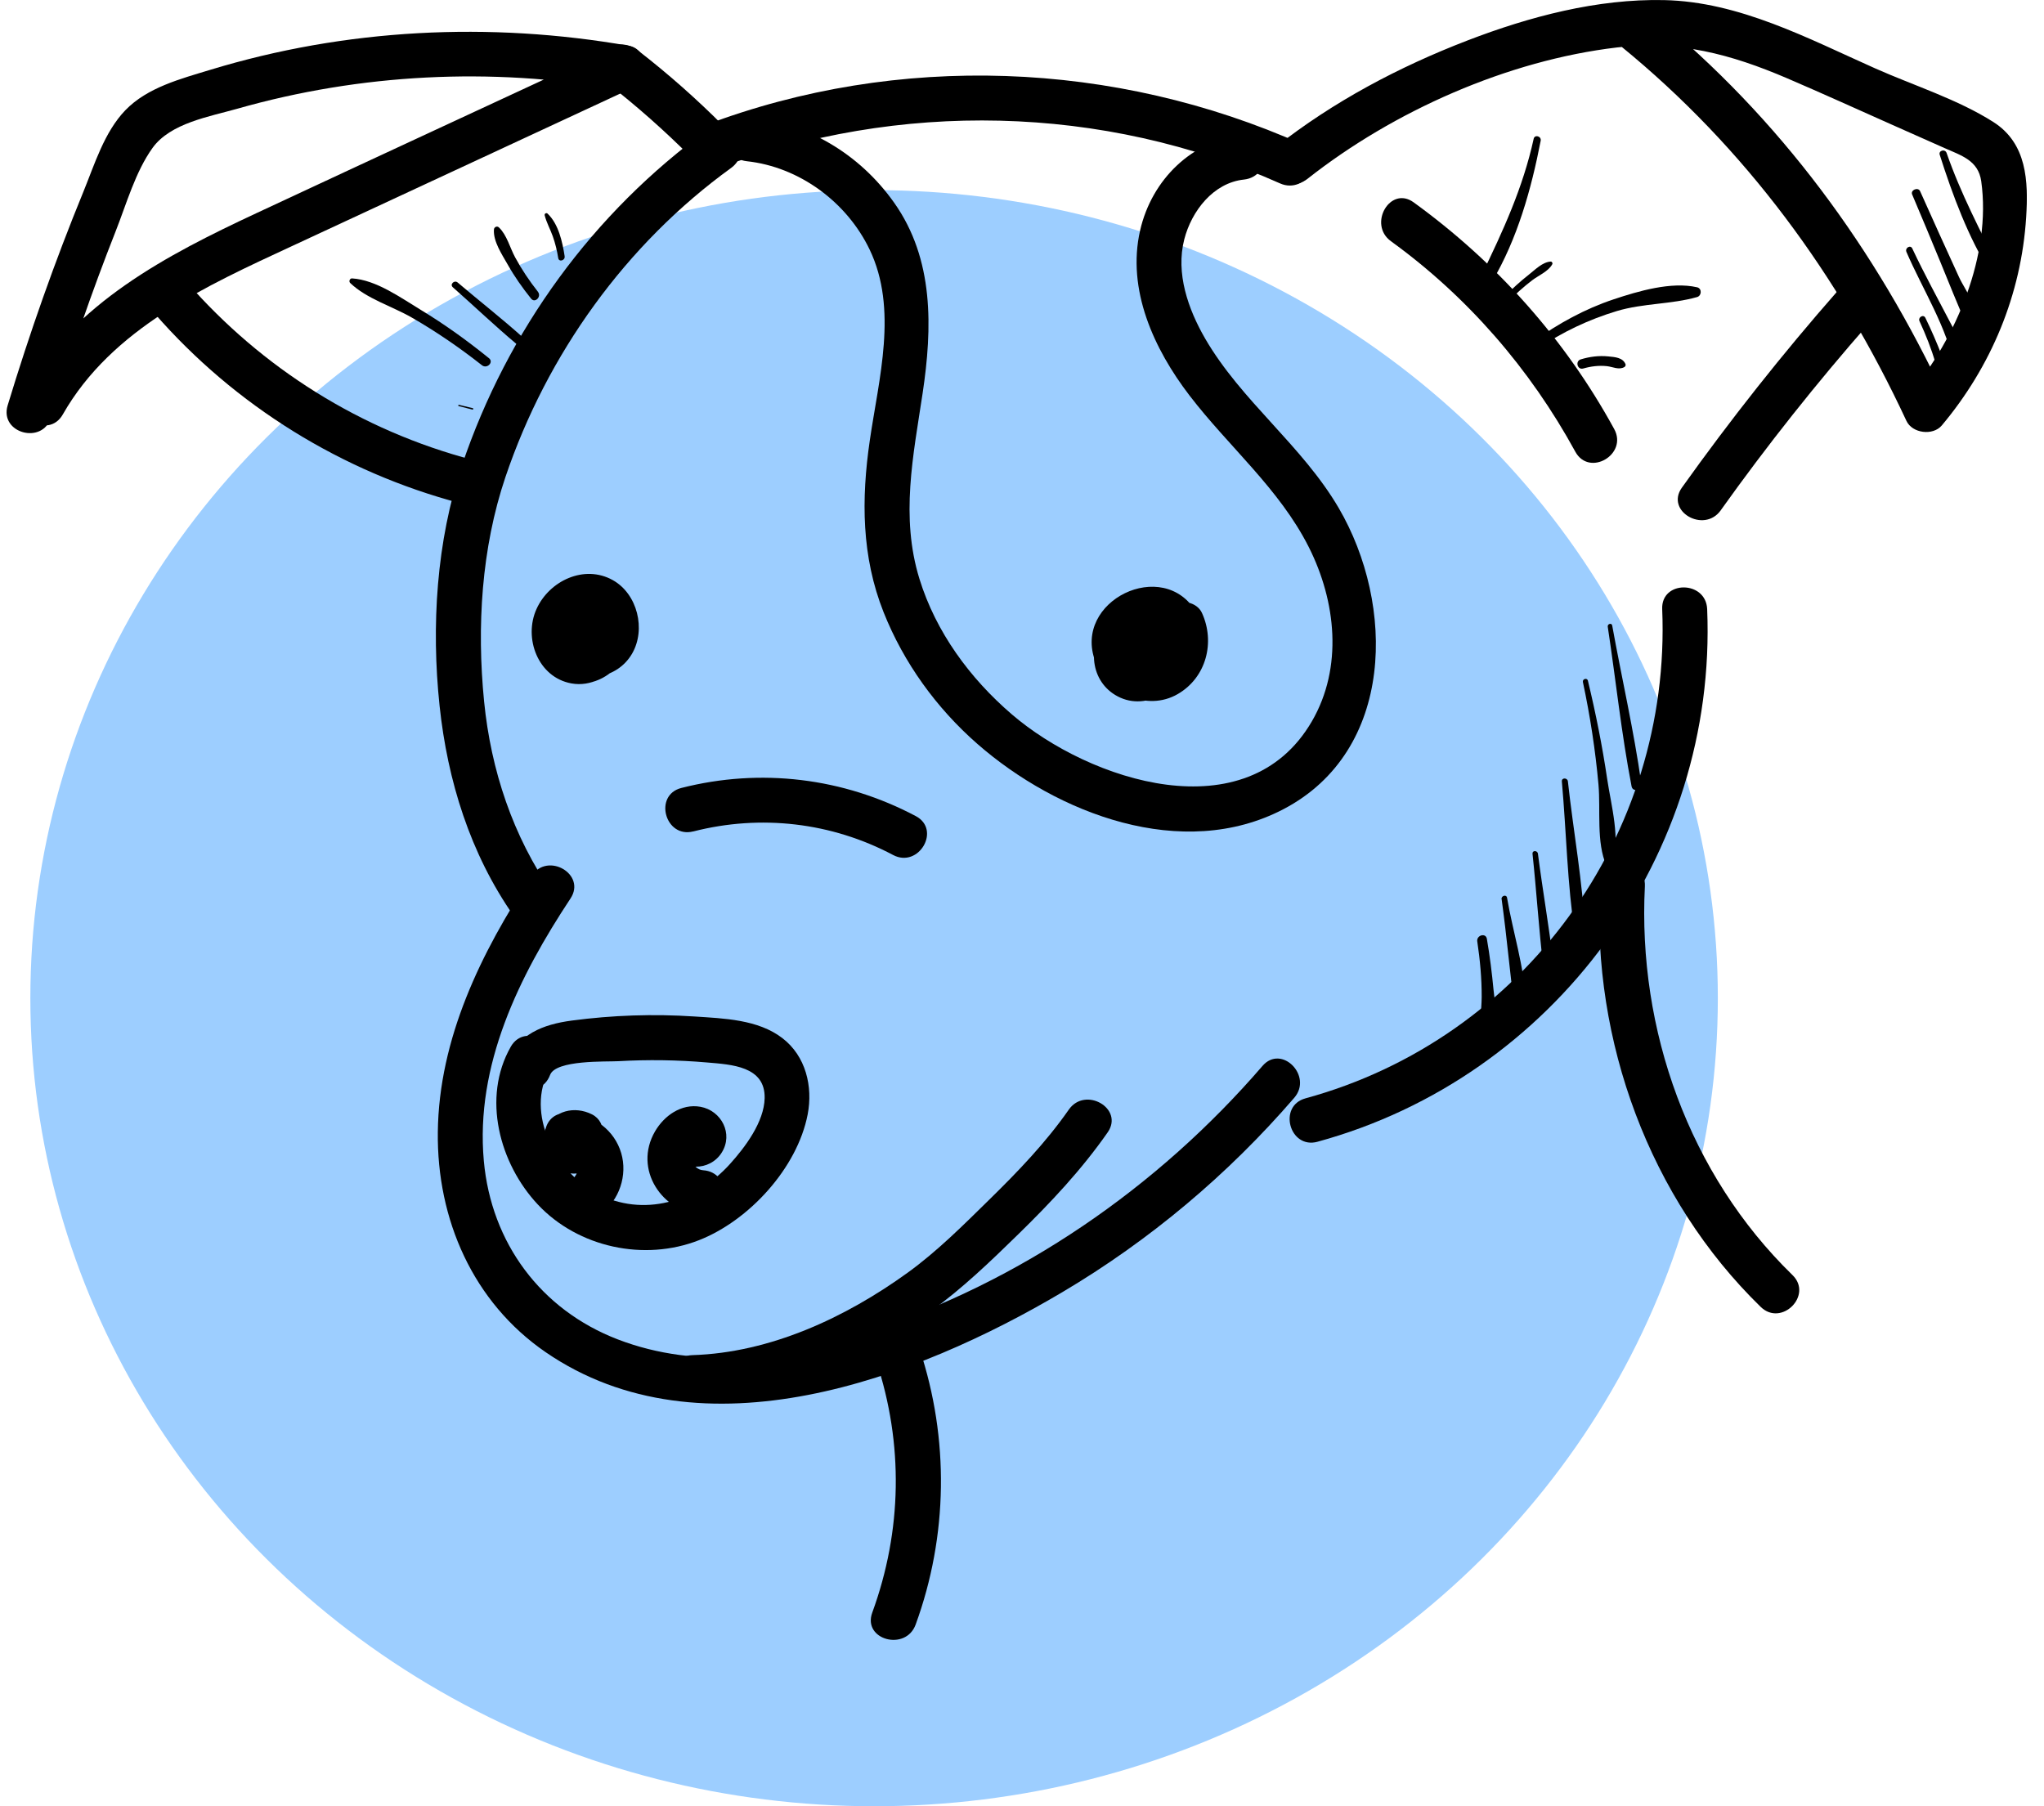
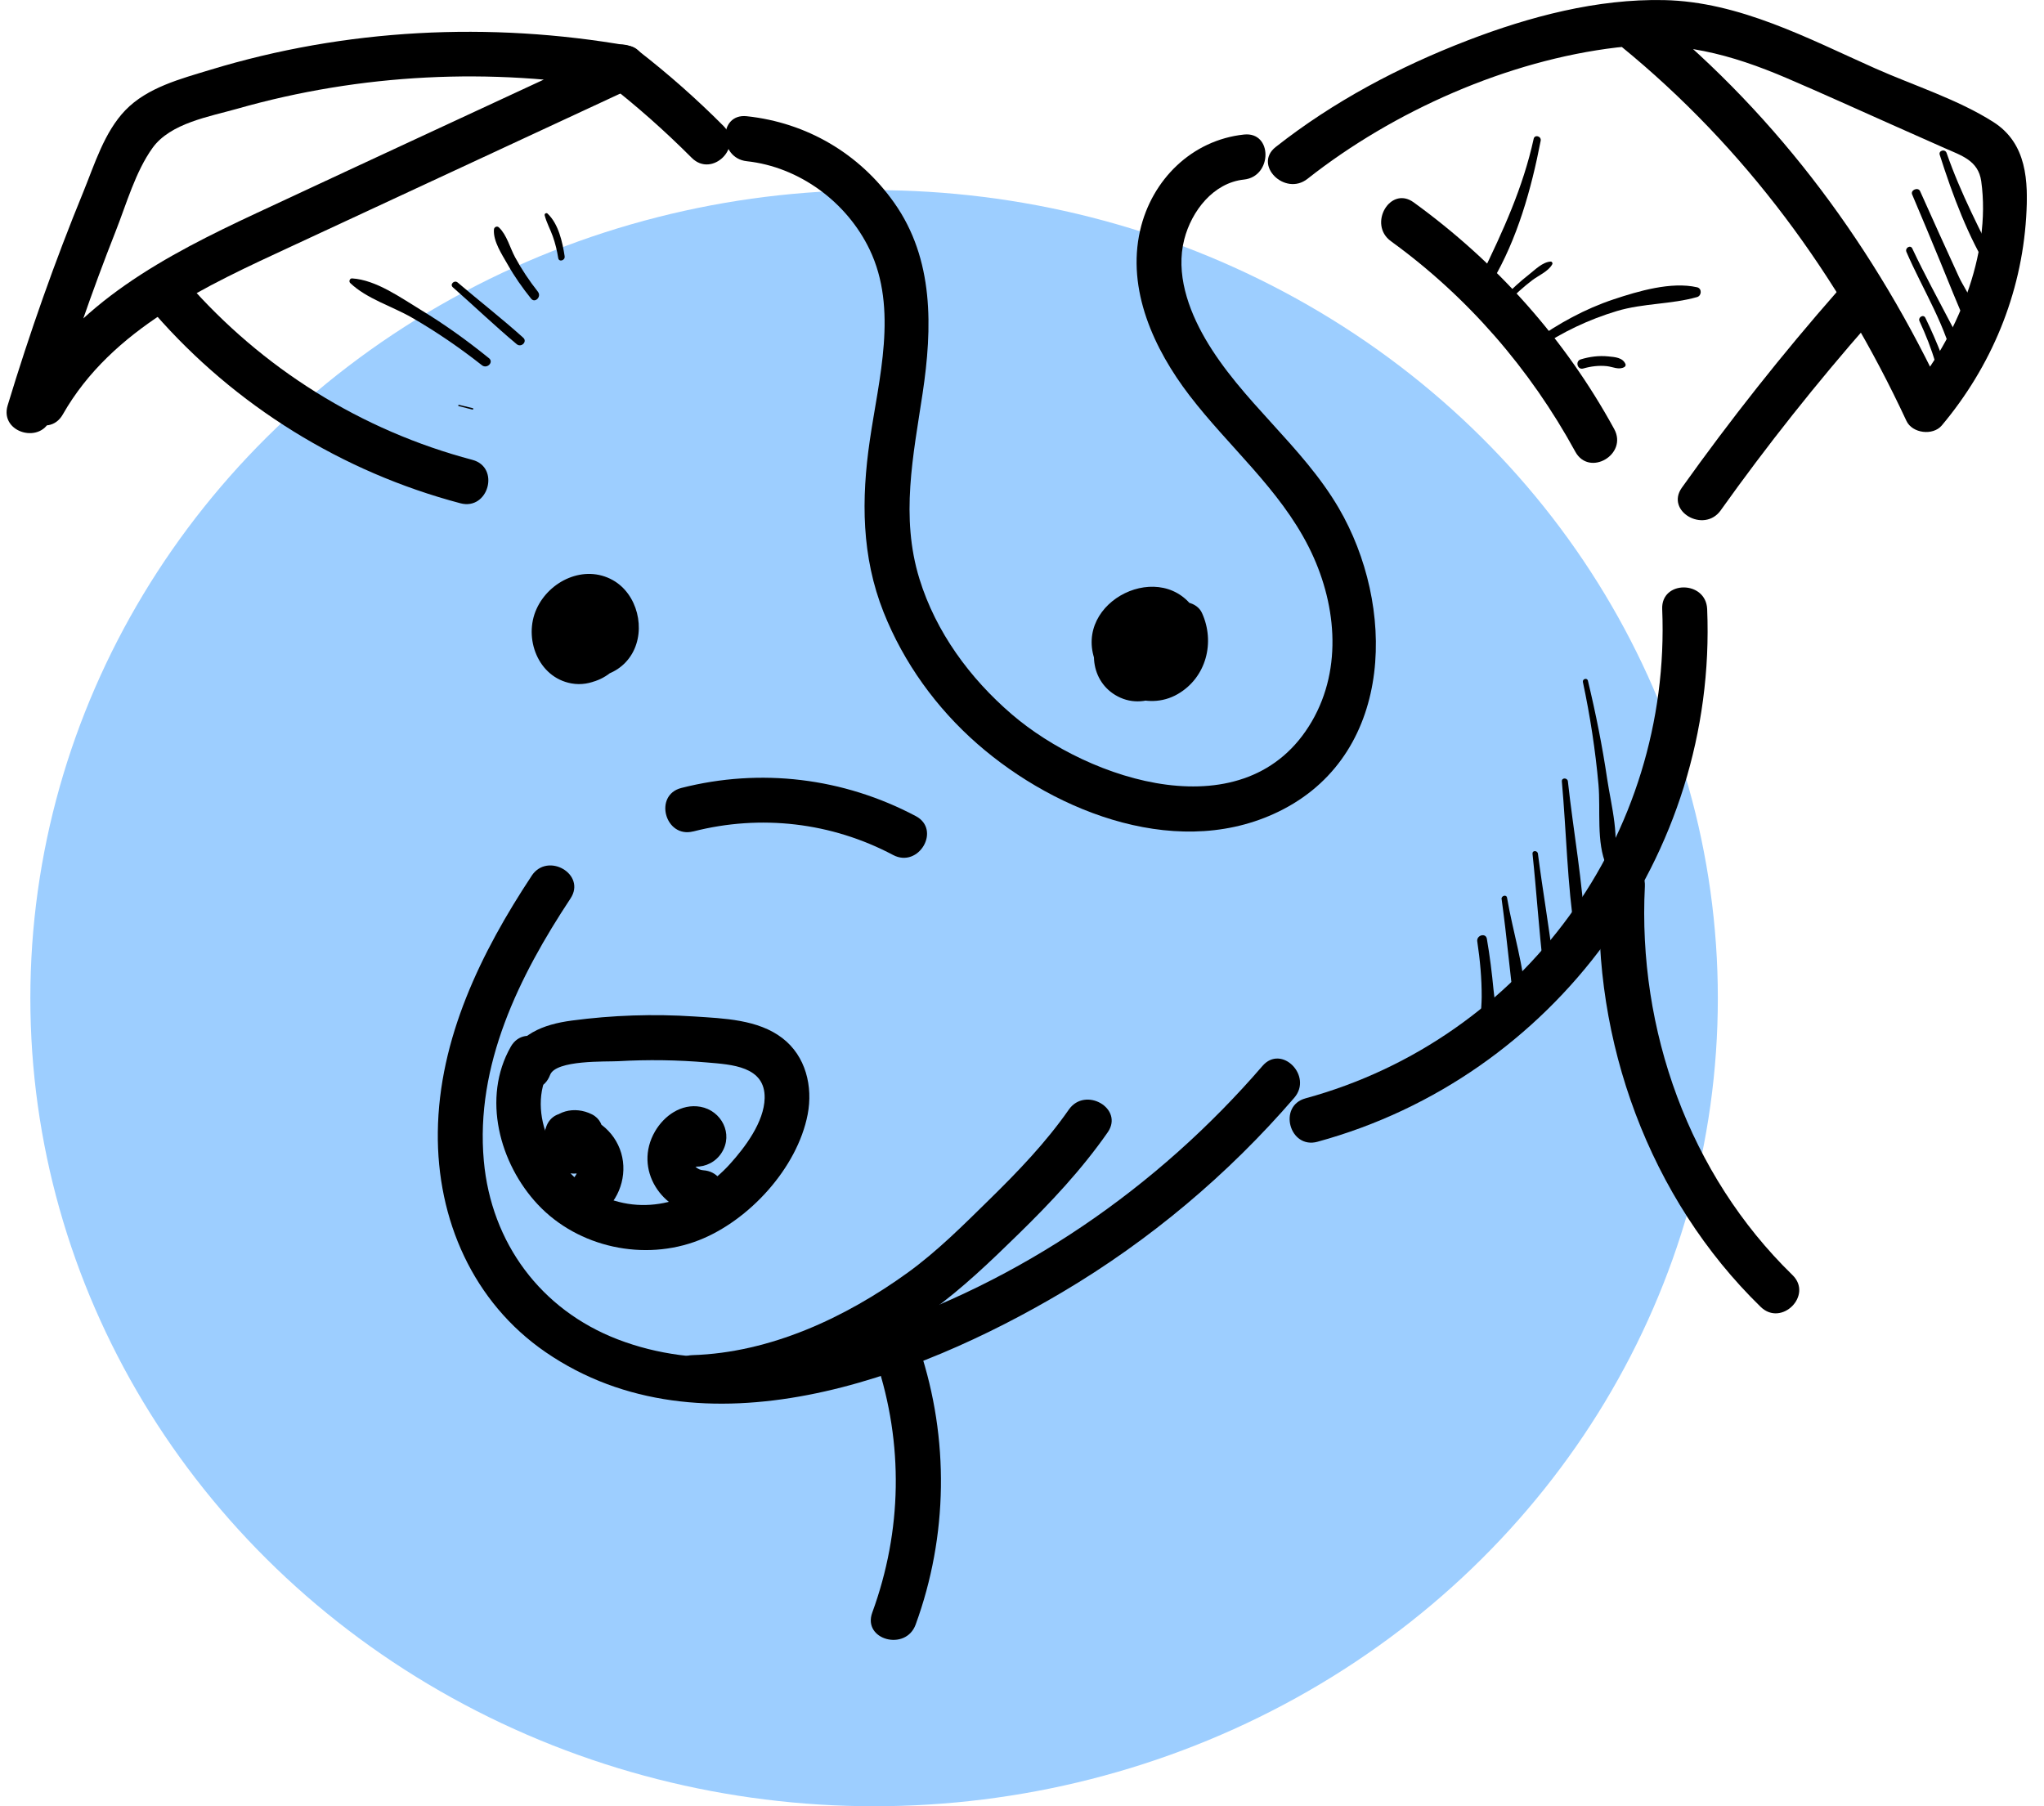
<svg xmlns="http://www.w3.org/2000/svg" width="86" height="76" viewBox="0 0 86 76" fill="none">
  <ellipse cx="36.777" cy="42" rx="35.5" ry="34" fill="#9DCEFF" />
  <g clip-path="url(#clip0_2_760)">
    <path d="M2.149 17.562C2.953 14.912 3.856 12.291 4.872 9.716C5.32 8.58 5.699 7.226 6.417 6.225C7.169 5.177 8.818 4.907 9.988 4.574C15.169 3.1 20.661 2.824 25.967 3.752C25.892 3.175 25.816 2.598 25.741 2.021C20.753 4.339 15.758 6.649 10.773 8.976C7.022 10.728 3.13 12.753 1.007 16.484C0.402 17.545 2.038 18.501 2.641 17.441C4.704 13.813 8.693 12.022 12.316 10.34C17.109 8.111 21.902 5.885 26.695 3.659C27.409 3.326 27.251 2.064 26.469 1.928C20.602 0.9 14.538 1.201 8.833 2.942C7.598 3.319 6.199 3.679 5.273 4.639C4.389 5.558 3.981 6.911 3.509 8.067C2.303 11.008 1.246 14.011 0.322 17.058C-0.032 18.227 1.794 18.727 2.147 17.562H2.149Z" fill="black" />
    <path d="M6.509 13.195C9.893 17.076 14.398 19.861 19.372 21.176C20.551 21.488 21.053 19.661 19.876 19.349C15.195 18.111 11.031 15.506 7.848 11.856C7.046 10.935 5.712 12.28 6.51 13.195H6.509Z" fill="black" />
    <path d="M25.527 3.478C26.786 4.456 27.976 5.51 29.103 6.64C29.965 7.504 31.303 6.165 30.441 5.301C29.316 4.171 28.124 3.117 26.864 2.139C26.458 1.823 25.924 1.748 25.527 2.139C25.197 2.462 25.124 3.166 25.527 3.478Z" fill="black" />
-     <path d="M29.808 5.429C24.958 8.939 21.357 13.898 19.439 19.573C18.359 22.773 18.141 26.351 18.495 29.696C18.829 32.851 19.784 35.919 21.611 38.534C22.299 39.52 23.863 38.652 23.245 37.578C23.171 37.449 23.096 37.318 23.021 37.19C22.413 36.134 20.777 37.087 21.387 38.146C21.462 38.275 21.536 38.405 21.611 38.534C22.156 38.215 22.7 37.897 23.245 37.578C21.579 35.191 20.654 32.401 20.368 29.513C20.057 26.376 20.253 23.075 21.264 20.078C23.012 14.902 26.335 10.269 30.762 7.066C31.739 6.358 30.795 4.714 29.806 5.429H29.808Z" fill="black" />
    <path d="M22.37 36.85C20.243 40.066 18.465 43.704 18.421 47.637C18.378 51.306 19.9 54.794 22.96 56.896C29.542 61.413 38.538 58.02 44.696 54.37C48.366 52.196 51.67 49.421 54.455 46.19C55.248 45.271 53.914 43.924 53.118 44.851C48.698 49.976 42.929 53.952 36.476 56.042C33.097 57.136 29.383 57.663 25.986 56.354C22.754 55.11 20.669 52.294 20.357 48.848C19.991 44.815 21.842 41.074 24.004 37.804C24.678 36.784 23.04 35.834 22.37 36.848V36.85Z" fill="black" />
    <path d="M55.431 48.041C65.38 45.327 72.257 35.957 71.828 25.63C71.778 24.416 69.884 24.409 69.936 25.63C70.33 35.131 64.099 43.712 54.929 46.214C53.756 46.534 54.254 48.362 55.433 48.041H55.431Z" fill="black" />
    <path d="M67.315 37.294C66.985 43.801 69.393 50.424 74.08 54.989C74.953 55.839 76.292 54.501 75.418 53.65C71.065 49.412 68.901 43.327 69.207 37.294C69.268 36.075 67.377 36.078 67.315 37.294Z" fill="black" />
    <path d="M36.868 57.271C38.021 60.747 37.957 64.413 36.7 67.852C36.28 68.998 38.109 69.493 38.525 68.356C39.886 64.632 39.943 60.53 38.693 56.767C38.31 55.614 36.482 56.109 36.868 57.271Z" fill="black" />
    <path d="M29.133 58.914C32.734 58.802 36.252 57.276 39.146 55.187C40.482 54.221 41.67 53.08 42.847 51.929C44.209 50.599 45.515 49.21 46.605 47.645C47.302 46.642 45.663 45.695 44.97 46.688C44.004 48.074 42.825 49.3 41.622 50.478C40.53 51.55 39.431 52.652 38.189 53.55C35.568 55.444 32.405 56.918 29.131 57.019C27.917 57.056 27.911 58.952 29.131 58.913L29.133 58.914Z" fill="black" />
    <path d="M46.493 26.284C45.705 27.276 45.913 28.811 47.144 29.358C48.405 29.919 49.937 28.848 49.922 27.479C49.907 26.17 48.562 25.079 47.274 25.408C45.862 25.769 45.799 27.526 46.625 28.479C47.37 29.336 48.743 29.607 49.696 28.942C50.681 28.255 50.937 26.794 50.336 25.767C48.955 23.412 45.118 25.283 46.084 27.829C46.593 29.168 48.256 29.956 49.554 29.203C50.759 28.505 51.133 27.016 50.571 25.789C50.358 25.324 49.687 25.21 49.276 25.449C48.799 25.729 48.724 26.279 48.937 26.745C49.231 27.392 48.228 27.971 47.881 27.233C47.627 26.693 48.592 26.247 48.748 26.856C48.804 27.072 48.756 27.395 48.489 27.435C48.399 27.448 48.263 27.388 48.183 27.339C48.121 27.302 47.989 27.087 47.959 27.078C47.941 27.07 47.763 27.106 47.797 27.244C47.802 27.267 47.896 27.278 47.907 27.308C47.948 27.436 48.028 27.392 48.002 27.547C47.991 27.616 47.689 27.689 47.968 27.681C47.773 27.687 48.01 27.407 47.836 27.623C48.153 27.224 48.226 26.674 47.836 26.284C47.506 25.953 46.817 25.881 46.498 26.284H46.493Z" fill="black" />
    <path d="M23.105 25.447C22.06 26.404 22.454 28.288 23.835 28.688C25.167 29.074 26.544 27.993 26.452 26.603C26.359 25.182 24.833 24.041 23.473 24.751C22.114 25.458 22.314 27.358 23.488 28.125C24.499 28.787 25.969 28.587 26.596 27.5C27.185 26.48 26.822 24.99 25.782 24.409C24.585 23.74 23.114 24.435 22.575 25.621C22.017 26.846 22.633 28.499 24.04 28.755C25.667 29.05 27.107 27.04 26.566 25.563C26.316 24.879 25.663 24.45 24.947 24.407C24.155 24.36 23.568 24.801 23.282 25.516C23.092 25.991 23.489 26.557 23.943 26.682C24.482 26.829 24.917 26.497 25.107 26.021C24.999 26.291 24.984 26.245 24.837 26.297C24.732 26.334 24.974 26.286 24.883 26.314C24.792 26.344 24.861 26.161 24.799 26.26C24.762 26.319 24.764 26.422 24.728 26.491C24.665 26.618 24.486 26.859 24.329 26.895C24.43 26.872 24.409 26.93 24.355 26.878C24.299 26.826 24.262 26.747 24.247 26.674C24.191 26.404 24.463 26.062 24.738 26.035C24.932 26.017 25.019 26.262 24.986 26.467C24.965 26.59 24.874 26.661 24.661 26.602C24.495 26.555 24.495 26.424 24.385 26.377C24.463 26.411 24.299 26.291 24.398 26.368C24.381 26.355 24.327 26.497 24.322 26.426C24.322 26.433 24.672 26.573 24.523 26.831C24.516 26.844 24.215 26.928 24.404 26.9C24.359 26.908 24.45 26.73 24.392 26.77C24.482 26.71 24.139 27.063 24.441 26.788C25.342 25.965 24.001 24.627 23.103 25.449L23.105 25.447Z" fill="black" />
    <path d="M68.201 1.946C73.442 6.223 77.363 11.593 80.212 17.709C80.457 18.236 81.328 18.343 81.699 17.902C83.781 15.422 85.042 12.392 85.249 9.15C85.346 7.62 85.283 6.031 83.865 5.131C82.373 4.182 80.527 3.601 78.912 2.884C76.074 1.621 73.182 0.071 70.015 0.004C67.196 -0.056 64.352 0.699 61.742 1.703C58.86 2.813 56.105 4.27 53.673 6.186C52.718 6.94 54.065 8.272 55.011 7.525C58.634 4.667 63.442 2.538 68.033 1.997C70.621 1.692 72.819 2.277 75.195 3.295C76.68 3.932 78.153 4.602 79.63 5.259C80.356 5.583 81.083 5.904 81.809 6.227C82.535 6.55 83.236 6.752 83.359 7.626C83.794 10.717 82.302 14.241 80.358 16.557C80.854 16.621 81.348 16.684 81.845 16.75C78.938 10.508 74.888 4.968 69.539 0.603C68.602 -0.161 67.255 1.171 68.201 1.942V1.946Z" fill="black" />
    <path d="M72.399 21.471C74.348 18.737 76.436 16.111 78.651 13.587C79.453 12.674 78.119 11.329 77.313 12.248C74.992 14.891 72.809 17.651 70.765 20.517C70.056 21.51 71.695 22.457 72.399 21.473V21.471Z" fill="black" />
    <path d="M58.522 10.149C61.744 12.483 64.375 15.518 66.281 19.007C66.867 20.078 68.502 19.121 67.916 18.051C65.847 14.267 62.964 11.04 59.477 8.513C58.489 7.798 57.545 9.439 58.522 10.149Z" fill="black" />
-     <path d="M30.18 7.092C37.793 4.217 46.407 4.389 53.855 7.716C54.957 8.209 55.922 6.576 54.81 6.079C46.907 2.549 37.79 2.2 29.676 5.263C28.547 5.689 29.036 7.521 30.18 7.09V7.092Z" fill="black" />
    <path d="M21.489 44.046C20.269 46.184 21.014 48.96 22.629 50.682C24.325 52.49 27.107 53.085 29.407 52.183C31.512 51.36 33.545 49.15 33.982 46.892C34.209 45.712 33.902 44.434 32.918 43.68C31.894 42.893 30.454 42.852 29.219 42.77C27.497 42.656 25.766 42.714 24.055 42.942C22.848 43.103 21.773 43.513 21.32 44.726C20.892 45.869 22.721 46.364 23.144 45.23C23.383 44.589 25.51 44.679 26.008 44.651C27.256 44.58 28.508 44.597 29.752 44.705C30.771 44.793 32.202 44.858 32.172 46.207C32.15 47.21 31.349 48.274 30.706 48.984C29.273 50.57 27.075 51.238 25.101 50.213C23.385 49.32 22.081 46.827 23.124 45C23.728 43.939 22.094 42.985 21.489 44.044V44.046Z" fill="black" />
    <path d="M24.555 48.747C24.672 48.672 24.788 48.597 24.905 48.523C25.467 48.162 25.57 47.221 24.905 46.887C24.189 46.526 23.292 46.717 22.95 47.501C22.633 48.231 23.072 49.148 23.851 49.344C24.62 49.537 25.458 48.952 25.458 48.138C25.458 47.251 24.607 46.844 23.837 46.831C22.618 46.81 22.618 48.702 23.837 48.724C24.433 48.736 24.443 49.313 24.066 49.634C23.676 49.965 23.726 50.633 24.066 50.973C24.452 51.36 25.014 51.304 25.404 50.973C26.148 50.342 26.43 49.255 26.079 48.345C25.721 47.413 24.82 46.849 23.837 46.831V48.724C23.904 48.689 23.947 48.691 23.967 48.732C23.976 48.743 23.969 48.751 23.95 48.756L23.611 48.416C23.611 48.416 23.603 48.398 23.6 48.388V47.884C23.601 47.875 23.603 47.865 23.605 47.856L23.945 47.516C24.044 47.501 24.144 47.486 24.243 47.473C24.383 47.553 24.521 47.636 24.661 47.716C24.655 47.932 24.65 48.147 24.642 48.364C24.503 48.444 24.364 48.526 24.224 48.607L23.948 48.523V46.887C23.831 46.961 23.715 47.036 23.598 47.111C22.575 47.766 23.523 49.406 24.553 48.747H24.555Z" fill="black" />
    <path d="M28.566 47.152C28.514 47.217 28.459 47.282 28.407 47.348C28.109 47.716 27.982 48.334 28.407 48.687C29.083 49.249 30.187 49.126 30.478 48.19C30.754 47.299 29.9 46.446 29.01 46.64C28.197 46.817 27.823 47.738 28.217 48.459C28.674 49.296 29.866 49.29 30.364 48.5C30.866 47.706 30.353 46.728 29.469 46.569C28.672 46.427 27.947 46.939 27.56 47.604C26.633 49.2 27.857 51.022 29.584 51.134C30.801 51.212 30.795 49.316 29.584 49.24C29.353 49.225 29.144 49.038 29.135 48.803C29.131 48.711 29.169 48.622 29.204 48.538C29.329 48.246 29.273 48.582 29.058 48.422C28.945 48.308 28.833 48.196 28.719 48.082L28.709 48.061V47.557C28.769 47.482 28.829 47.408 28.887 47.333C29.045 47.29 29.206 47.247 29.364 47.204L29.413 47.212C29.553 47.292 29.691 47.374 29.831 47.454C29.855 47.669 29.877 47.882 29.902 48.097C29.788 48.211 29.676 48.323 29.562 48.437C29.545 48.446 29.529 48.457 29.514 48.467H29.01C28.898 48.343 28.788 48.22 28.676 48.097V47.593C28.681 47.574 28.687 47.555 28.691 47.535C28.805 47.421 28.917 47.309 29.03 47.195C29.154 47.183 29.277 47.174 29.4 47.163C29.54 47.243 29.678 47.325 29.818 47.406C29.794 47.385 29.769 47.365 29.745 47.344V48.683C29.797 48.618 29.851 48.553 29.904 48.487C30.224 48.089 30.292 47.536 29.904 47.148C29.572 46.816 28.889 46.748 28.566 47.148V47.152Z" fill="black" />
-     <path d="M67.645 26.37C67.985 28.604 68.218 30.867 68.647 33.084C68.699 33.359 69.095 33.236 69.058 32.97C68.744 30.742 68.233 28.533 67.832 26.318C67.809 26.195 67.627 26.249 67.645 26.368V26.37Z" fill="black" />
    <path d="M66.6 28.699C66.903 30.126 67.125 31.56 67.255 33.015C67.349 34.072 67.155 35.456 67.591 36.422C67.64 36.53 67.789 36.481 67.823 36.392C68.203 35.363 67.781 33.857 67.623 32.789C67.418 31.396 67.14 30.012 66.811 28.643C66.778 28.505 66.571 28.564 66.6 28.701V28.699Z" fill="black" />
    <path d="M65.714 32.877C65.905 35.01 65.94 37.199 66.265 39.315C66.302 39.56 66.707 39.502 66.696 39.257C66.597 37.133 66.199 34.991 65.968 32.877C65.951 32.718 65.701 32.713 65.714 32.877Z" fill="black" />
    <path d="M64.479 35.919C64.649 37.514 64.748 39.119 64.936 40.71C64.97 40.992 65.416 40.996 65.382 40.71C65.194 39.109 64.914 37.518 64.707 35.919C64.688 35.777 64.464 35.774 64.481 35.919H64.479Z" fill="black" />
    <path d="M63.181 37.836C63.289 38.633 63.382 39.431 63.468 40.232C63.505 40.579 63.545 40.925 63.584 41.272C63.595 41.375 63.748 42.359 63.899 42.176C63.946 42.118 63.942 42.001 63.849 41.988C63.836 41.986 63.821 41.984 63.806 41.982C63.727 41.971 63.662 42.001 63.634 42.079C63.597 42.184 63.597 42.243 63.662 42.333C63.733 42.428 63.847 42.473 63.957 42.412C63.992 42.391 64.026 42.372 64.061 42.352C64.142 42.307 64.199 42.212 64.194 42.118C64.134 40.686 63.647 39.188 63.408 37.774C63.382 37.621 63.157 37.688 63.177 37.838L63.181 37.836Z" fill="black" />
    <path d="M62.155 39.61C62.272 40.394 62.345 41.169 62.341 41.963C62.337 42.507 62.214 43.058 62.485 43.545C62.535 43.637 62.662 43.626 62.714 43.545C63.069 43.004 62.901 42.279 62.841 41.663C62.772 40.938 62.683 40.217 62.559 39.502C62.513 39.235 62.115 39.35 62.155 39.614V39.61Z" fill="black" />
    <path d="M20.573 15.072C19.663 14.335 18.715 13.651 17.713 13.044C16.863 12.529 15.829 11.778 14.814 11.714C14.715 11.709 14.667 11.841 14.734 11.907C15.426 12.572 16.503 12.887 17.335 13.367C18.365 13.961 19.344 14.633 20.279 15.369C20.488 15.534 20.786 15.244 20.575 15.072H20.573Z" fill="black" />
    <path d="M19.053 12.088C19.952 12.88 20.822 13.714 21.741 14.482C21.93 14.639 22.2 14.377 22.014 14.209C21.122 13.406 20.169 12.665 19.255 11.886C19.115 11.768 18.913 11.966 19.053 12.088Z" fill="black" />
    <path d="M22.633 12.276C22.275 11.822 21.952 11.341 21.676 10.832C21.456 10.429 21.327 9.887 20.993 9.57C20.913 9.493 20.79 9.551 20.782 9.658C20.747 10.158 21.12 10.704 21.359 11.128C21.646 11.636 21.98 12.11 22.346 12.566C22.51 12.771 22.794 12.482 22.633 12.278V12.276Z" fill="black" />
    <path d="M23.758 10.786C23.665 10.181 23.501 9.428 23.04 8.989C22.988 8.939 22.9 8.989 22.917 9.06C22.995 9.368 23.15 9.639 23.256 9.938C23.364 10.239 23.437 10.545 23.488 10.861C23.516 11.038 23.784 10.961 23.756 10.786H23.758Z" fill="black" />
    <path d="M19.893 17.175C19.698 17.129 19.505 17.08 19.312 17.034C19.279 17.026 19.266 17.076 19.297 17.086C19.49 17.134 19.684 17.185 19.876 17.233C19.913 17.243 19.93 17.185 19.893 17.175Z" fill="black" />
    <path d="M81.613 6.514C82.158 8.218 82.811 9.992 83.772 11.511C83.91 11.729 84.231 11.539 84.117 11.309C83.315 9.693 82.498 8.149 81.902 6.436C81.839 6.255 81.553 6.33 81.613 6.516V6.514Z" fill="black" />
    <path d="M80.453 8.184C80.85 9.127 81.251 10.07 81.638 11.019C81.818 11.466 81.999 11.912 82.184 12.357C82.277 12.579 82.371 12.801 82.462 13.023C82.473 13.05 82.854 13.912 82.955 13.686C82.996 13.595 82.928 13.472 82.815 13.505C82.798 13.511 82.779 13.516 82.762 13.52C82.718 13.533 82.665 13.574 82.658 13.625C82.637 13.761 82.641 13.834 82.748 13.931C82.865 14.039 83.065 14.028 83.147 13.879C83.486 13.268 82.678 12.216 82.427 11.665C81.874 10.461 81.328 9.254 80.787 8.044C80.703 7.857 80.371 7.994 80.453 8.186V8.184Z" fill="black" />
    <path d="M80.212 10.601C80.886 12.166 81.938 13.799 82.248 15.489C82.348 15.388 82.449 15.287 82.55 15.186C82.522 15.162 82.496 15.138 82.468 15.113C82.41 15.033 82.277 15.035 82.249 15.141C82.208 15.296 82.208 15.332 82.248 15.489C82.302 15.711 82.686 15.737 82.721 15.489C82.811 14.869 82.382 14.198 82.106 13.666C81.552 12.599 80.97 11.546 80.458 10.455C80.38 10.287 80.139 10.435 80.212 10.599V10.601Z" fill="black" />
    <path d="M80.764 13.517C81.027 14.09 81.263 14.673 81.436 15.281C81.559 15.713 81.598 16.2 81.888 16.55C81.942 16.613 82.061 16.579 82.076 16.499C82.18 15.995 81.893 15.446 81.71 14.983C81.496 14.437 81.266 13.899 81.009 13.373C80.927 13.207 80.686 13.352 80.763 13.517H80.764Z" fill="black" />
    <path d="M29.169 34.984C32.01 34.257 34.984 34.601 37.577 35.975C38.653 36.545 39.61 34.911 38.532 34.339C35.487 32.726 32.004 32.302 28.665 33.155C27.486 33.458 27.986 35.284 29.169 34.982V34.984Z" fill="black" />
    <path d="M31.418 6.783C33.631 7.022 35.629 8.5 36.588 10.498C37.791 13.005 36.974 15.931 36.596 18.533C36.236 21.002 36.245 23.415 37.178 25.763C38.025 27.892 39.4 29.793 41.122 31.3C44.478 34.237 49.75 36.27 54.002 34.046C58.696 31.59 58.705 25.444 56.325 21.374C54.782 18.737 52.231 16.878 50.703 14.241C49.991 13.008 49.459 11.497 49.828 10.069C50.134 8.883 51.047 7.691 52.34 7.555C53.539 7.428 53.552 5.532 52.34 5.661C50.151 5.894 48.459 7.557 47.97 9.693C47.399 12.192 48.554 14.691 50.045 16.637C51.696 18.794 53.827 20.561 55.067 23.021C56.213 25.294 56.515 28.082 55.196 30.352C52.467 35.047 45.836 32.862 42.567 30.053C40.804 28.538 39.375 26.592 38.685 24.357C37.879 21.747 38.422 19.183 38.818 16.553C39.232 13.793 39.303 10.907 37.62 8.528C36.151 6.453 33.937 5.16 31.42 4.89C30.211 4.759 30.221 6.654 31.42 6.783H31.418Z" fill="black" />
    <path d="M64.528 5.842C64.078 7.893 63.244 9.708 62.332 11.585C62.186 11.882 62.608 12.138 62.78 11.847C63.841 10.056 64.431 7.953 64.823 5.922C64.86 5.73 64.571 5.648 64.528 5.84V5.842Z" fill="black" />
    <path d="M63.479 12.663C63.789 12.355 64.112 12.063 64.459 11.798C64.725 11.593 65.147 11.421 65.309 11.122C65.336 11.074 65.304 11.005 65.244 11.006C64.901 11.025 64.591 11.348 64.33 11.552C63.964 11.838 63.623 12.151 63.3 12.484C63.186 12.601 63.364 12.779 63.479 12.663Z" fill="black" />
    <path d="M64.711 14.665C65.737 13.969 66.843 13.445 68.031 13.087C69.14 12.755 70.315 12.809 71.404 12.499C71.6 12.443 71.615 12.136 71.404 12.088C70.317 11.839 68.927 12.25 67.895 12.594C66.684 12.997 65.563 13.614 64.528 14.357C64.343 14.49 64.517 14.8 64.709 14.667L64.711 14.665Z" fill="black" />
    <path d="M66.615 15.505C66.94 15.412 67.268 15.371 67.606 15.406C67.854 15.433 68.114 15.578 68.345 15.444C68.382 15.423 68.412 15.365 68.393 15.324C68.276 15.039 67.942 15.024 67.664 14.996C67.272 14.956 66.884 15.007 66.509 15.121C66.265 15.195 66.367 15.578 66.615 15.505Z" fill="black" />
  </g>
  <defs>
    <clipPath id="clip0_2_760">
      <rect width="85" height="69" fill="white" transform="translate(0.277)" />
    </clipPath>
  </defs>
</svg>